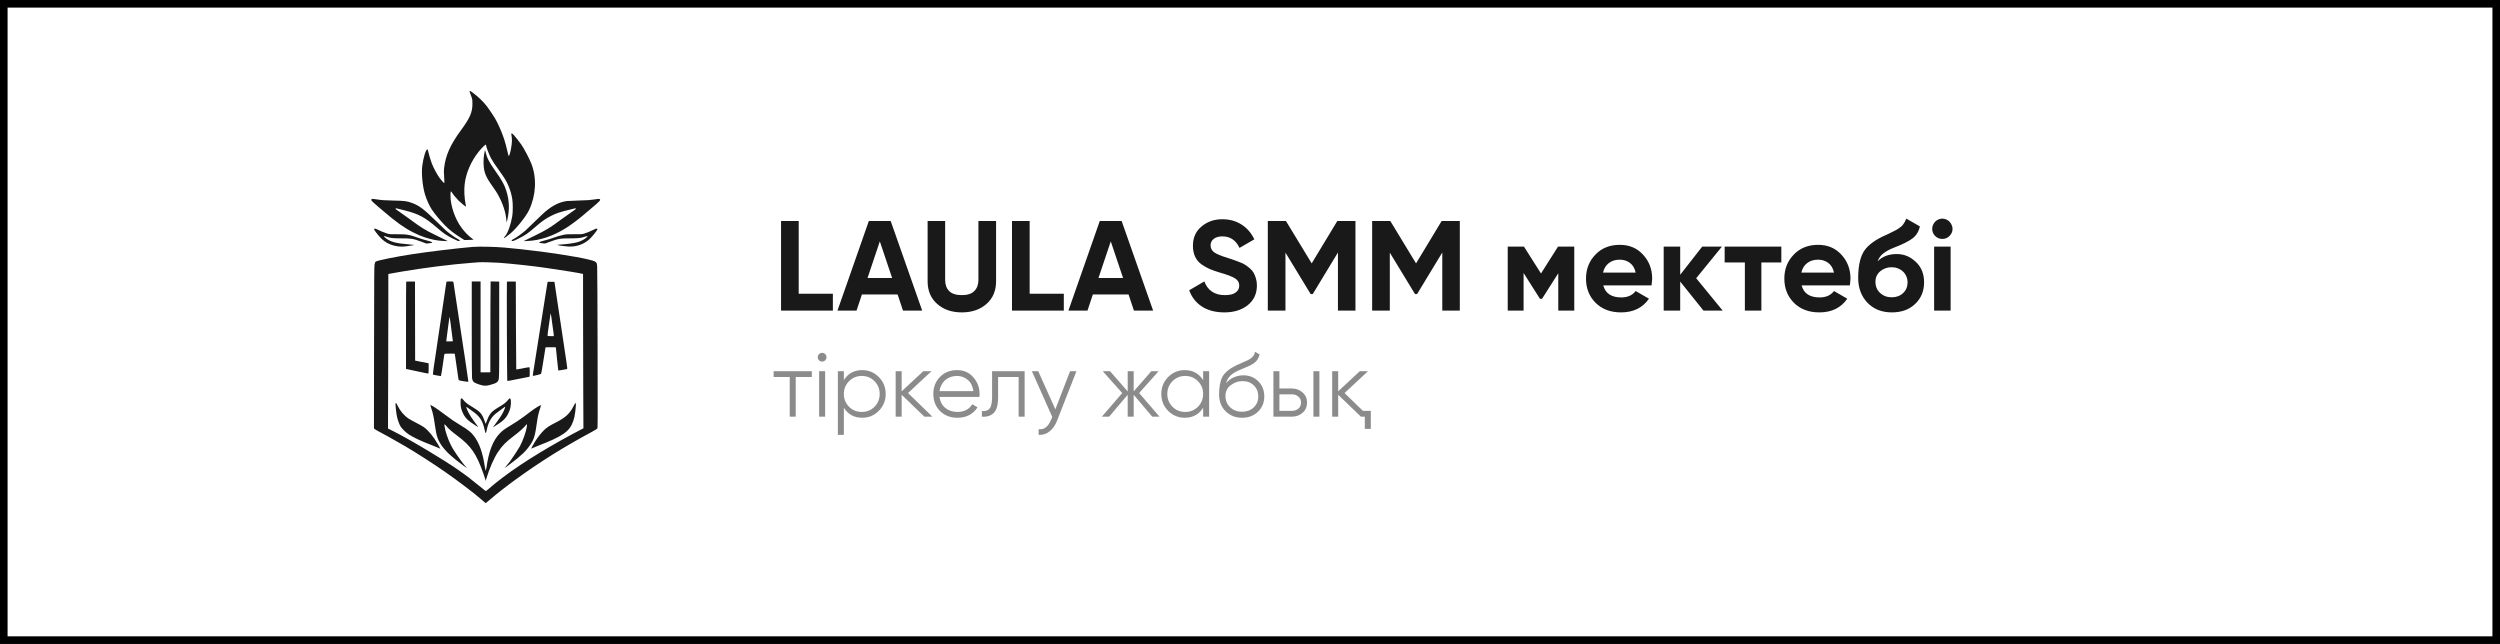
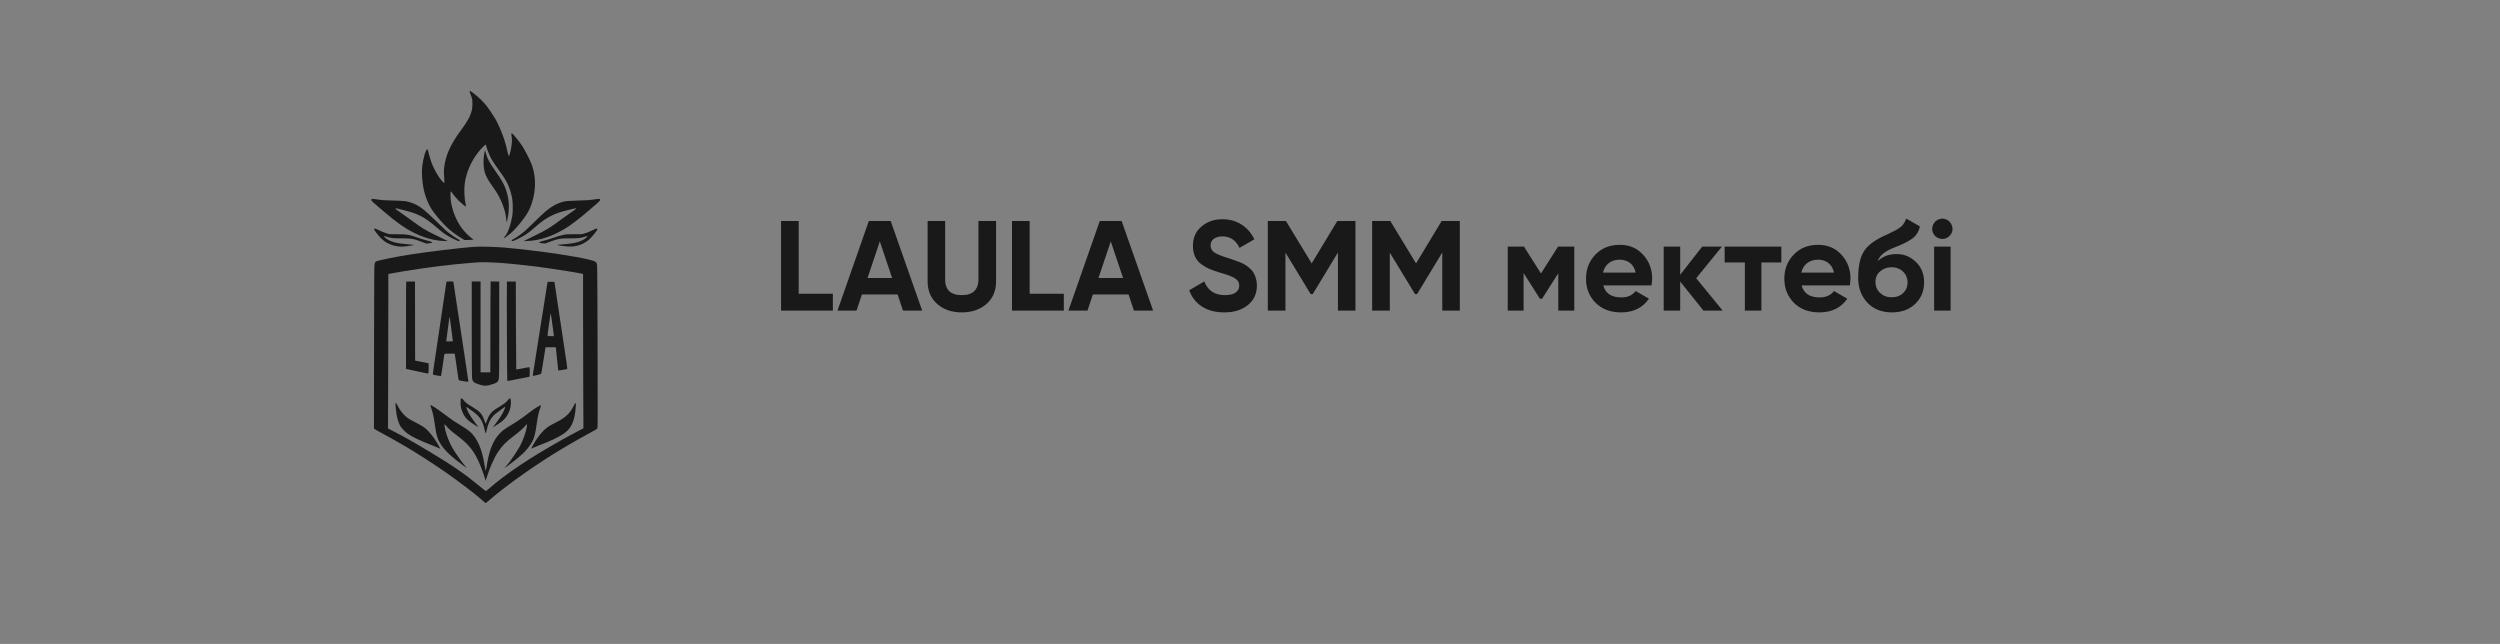
<svg xmlns="http://www.w3.org/2000/svg" width="330" height="85" viewBox="0 0 330 85" fill="none">
  <rect x="0" y="0" width="330" height="85" fill="#808080" stroke="none" />
-   <rect x="0.5" y="0.5" width="329" height="84" fill="white" stroke="black" />
  <path d="M105.429 38.77H109.939V41H103.098V29.176H105.429V38.77ZM119.195 41L118.485 38.872H113.772L113.063 41H110.546L114.685 29.176H117.573L121.729 41H119.195ZM114.516 36.693H117.759L116.137 31.861L114.516 36.693ZM126.956 41.236C125.638 41.236 124.557 40.865 123.712 40.122C122.868 39.378 122.445 38.382 122.445 37.132V29.176H124.76V36.946C124.76 37.565 124.934 38.055 125.283 38.416C125.644 38.776 126.201 38.956 126.956 38.956C127.71 38.956 128.262 38.776 128.611 38.416C128.971 38.055 129.151 37.565 129.151 36.946V29.176H131.483V37.132C131.483 38.382 131.06 39.378 130.216 40.122C129.371 40.865 128.284 41.236 126.956 41.236ZM135.914 38.77H140.424V41H133.583V29.176H135.914V38.77ZM149.679 41L148.97 38.872H144.257L143.548 41H141.031L145.169 29.176H148.058L152.213 41H149.679ZM145 36.693H148.244L146.622 31.861L145 36.693ZM161.621 41.236C160.439 41.236 159.448 40.977 158.648 40.459C157.86 39.941 157.303 39.226 156.976 38.314L158.969 37.149C159.431 38.354 160.338 38.956 161.689 38.956C162.342 38.956 162.821 38.838 163.125 38.601C163.429 38.365 163.581 38.066 163.581 37.706C163.581 37.289 163.395 36.968 163.023 36.743C162.652 36.507 161.987 36.253 161.03 35.983C160.501 35.825 160.05 35.668 159.679 35.51C159.318 35.352 158.952 35.144 158.581 34.885C157.838 34.333 157.466 33.523 157.466 32.453C157.466 31.372 157.843 30.521 158.598 29.902C159.352 29.26 160.27 28.939 161.351 28.939C162.308 28.939 163.147 29.17 163.868 29.632C164.6 30.093 165.169 30.747 165.574 31.591L163.615 32.723C163.142 31.709 162.387 31.203 161.351 31.203C160.867 31.203 160.484 31.315 160.202 31.541C159.932 31.755 159.797 32.036 159.797 32.385C159.797 32.757 159.949 33.061 160.253 33.297C160.591 33.534 161.188 33.782 162.044 34.041L162.854 34.311C162.945 34.333 163.052 34.373 163.175 34.429C163.311 34.474 163.457 34.53 163.615 34.598C163.952 34.722 164.2 34.84 164.358 34.953C164.538 35.065 164.741 35.217 164.966 35.409C165.191 35.6 165.36 35.797 165.473 36C165.597 36.203 165.698 36.45 165.777 36.743C165.867 37.025 165.912 37.334 165.912 37.672C165.912 38.765 165.512 39.632 164.713 40.274C163.913 40.916 162.883 41.236 161.621 41.236ZM178.921 29.176V41H176.607V33.331L173.279 38.821H173.009L169.681 33.348V41H167.35V29.176H169.748L173.144 34.767L176.522 29.176H178.921ZM192.695 29.176V41H190.381V33.331L187.053 38.821H186.783L183.455 33.348V41H181.124V29.176H183.523L186.918 34.767L190.296 29.176H192.695ZM207.804 32.554V41H205.692V36.068L203.547 39.446H203.277L201.114 36.034V41H199.02V32.554H201.165L203.412 36.101L205.658 32.554H207.804ZM211.633 37.672C211.914 38.731 212.708 39.26 214.015 39.26C214.848 39.26 215.479 38.979 215.907 38.416L217.663 39.429C216.83 40.634 215.602 41.236 213.981 41.236C212.584 41.236 211.464 40.814 210.619 39.97C209.775 39.125 209.352 38.061 209.352 36.777C209.352 35.516 209.769 34.457 210.602 33.601C211.425 32.745 212.494 32.318 213.812 32.318C215.062 32.318 216.081 32.745 216.869 33.601C217.68 34.468 218.086 35.527 218.086 36.777C218.086 36.923 218.074 37.07 218.052 37.216C218.041 37.363 218.024 37.515 218.001 37.672H211.633ZM215.907 35.983C215.783 35.409 215.529 34.981 215.146 34.699C214.763 34.418 214.319 34.277 213.812 34.277C213.226 34.277 212.742 34.429 212.359 34.733C211.976 35.026 211.723 35.443 211.599 35.983H215.907ZM227.394 41H224.86L221.786 37.166V41H219.607V32.554H221.786V36.27L224.691 32.554H227.293L223.897 36.726L227.394 41ZM235.137 32.554V34.649H232.502V41H230.323V34.649H227.654V32.554H235.137ZM237.812 37.672C238.094 38.731 238.887 39.26 240.194 39.26C241.027 39.26 241.658 38.979 242.086 38.416L243.842 39.429C243.009 40.634 241.782 41.236 240.16 41.236C238.764 41.236 237.643 40.814 236.798 39.97C235.954 39.125 235.532 38.061 235.532 36.777C235.532 35.516 235.948 34.457 236.782 33.601C237.604 32.745 238.673 32.318 239.991 32.318C241.241 32.318 242.26 32.745 243.048 33.601C243.859 34.468 244.265 35.527 244.265 36.777C244.265 36.923 244.253 37.07 244.231 37.216C244.22 37.363 244.203 37.515 244.18 37.672H237.812ZM242.086 35.983C241.962 35.409 241.708 34.981 241.326 34.699C240.943 34.418 240.498 34.277 239.991 34.277C239.405 34.277 238.921 34.429 238.538 34.733C238.155 35.026 237.902 35.443 237.778 35.983H242.086ZM249.723 41.236C248.394 41.236 247.319 40.809 246.497 39.953C245.686 39.097 245.281 38.01 245.281 36.693C245.281 35.262 245.495 34.153 245.923 33.365C246.339 32.577 247.201 31.861 248.507 31.22C248.597 31.174 248.71 31.124 248.845 31.068C248.98 31 249.138 30.927 249.318 30.848L250.027 30.493C250.095 30.459 250.174 30.42 250.264 30.375C250.354 30.319 250.455 30.257 250.568 30.189C250.714 30.099 250.838 30.009 250.939 29.919C251.052 29.829 251.142 29.733 251.21 29.632C251.289 29.53 251.362 29.418 251.429 29.294C251.497 29.17 251.564 29.024 251.632 28.855L253.423 29.885C253.276 30.572 252.944 31.107 252.426 31.49C251.897 31.873 251.131 32.256 250.129 32.639C249.768 32.774 249.459 32.914 249.2 33.061C248.952 33.196 248.738 33.337 248.558 33.483C248.378 33.63 248.231 33.787 248.119 33.956C248.006 34.114 247.916 34.294 247.848 34.497C248.468 33.855 249.312 33.534 250.382 33.534C251.328 33.534 252.161 33.877 252.882 34.564C253.614 35.24 253.98 36.141 253.98 37.267C253.98 38.427 253.586 39.378 252.798 40.122C252.021 40.865 250.996 41.236 249.723 41.236ZM249.689 35.274C249.126 35.274 248.631 35.448 248.203 35.797C247.775 36.158 247.561 36.625 247.561 37.199C247.561 37.796 247.764 38.286 248.169 38.669C248.586 39.052 249.098 39.243 249.706 39.243C250.314 39.243 250.816 39.057 251.21 38.686C251.604 38.314 251.801 37.841 251.801 37.267C251.801 36.985 251.745 36.721 251.632 36.473C251.531 36.225 251.384 36.017 251.193 35.848C251.013 35.668 250.793 35.527 250.534 35.426C250.275 35.324 249.994 35.274 249.689 35.274ZM256.385 31.541C256.025 31.541 255.709 31.411 255.439 31.152C255.18 30.882 255.051 30.566 255.051 30.206C255.051 30.026 255.084 29.857 255.152 29.699C255.231 29.53 255.327 29.384 255.439 29.26C255.563 29.136 255.704 29.041 255.862 28.973C256.03 28.894 256.205 28.855 256.385 28.855C256.565 28.855 256.74 28.894 256.909 28.973C257.078 29.041 257.218 29.136 257.331 29.26C257.455 29.384 257.551 29.53 257.618 29.699C257.697 29.857 257.737 30.026 257.737 30.206C257.737 30.566 257.601 30.882 257.331 31.152C257.072 31.411 256.757 31.541 256.385 31.541ZM255.304 41V32.554H257.483V41H255.304Z" fill="#191919" />
-   <path opacity="0.5" d="M107.16 49V49.768H105.036V55H104.244V49.768H102.12V49H107.16ZM108.929 47.56C108.817 47.672 108.681 47.728 108.521 47.728C108.361 47.728 108.225 47.672 108.113 47.56C108.001 47.448 107.945 47.312 107.945 47.152C107.945 46.992 108.001 46.856 108.113 46.744C108.225 46.632 108.361 46.576 108.521 46.576C108.681 46.576 108.817 46.632 108.929 46.744C109.041 46.856 109.097 46.992 109.097 47.152C109.097 47.312 109.041 47.448 108.929 47.56ZM108.125 55V49H108.917V55H108.125ZM113.814 48.856C114.67 48.856 115.398 49.16 115.998 49.768C116.606 50.376 116.91 51.12 116.91 52C116.91 52.88 116.606 53.624 115.998 54.232C115.398 54.84 114.67 55.144 113.814 55.144C112.75 55.144 111.942 54.704 111.39 53.824V57.4H110.598V49H111.39V50.176C111.942 49.296 112.75 48.856 113.814 48.856ZM112.074 53.692C112.53 54.148 113.09 54.376 113.754 54.376C114.418 54.376 114.978 54.148 115.434 53.692C115.89 53.228 116.118 52.664 116.118 52C116.118 51.336 115.89 50.776 115.434 50.32C114.978 49.856 114.418 49.624 113.754 49.624C113.09 49.624 112.53 49.856 112.074 50.32C111.618 50.776 111.39 51.336 111.39 52C111.39 52.664 111.618 53.228 112.074 53.692ZM123.075 55H122.019L119.019 52.108V55H118.227V49H119.019V51.652L121.875 49H122.955L119.859 51.88L123.075 55ZM126.331 48.856C127.227 48.856 127.943 49.172 128.479 49.804C129.031 50.428 129.307 51.168 129.307 52.024C129.307 52.064 129.303 52.116 129.295 52.18C129.295 52.244 129.291 52.316 129.283 52.396H124.015C124.095 53.004 124.351 53.488 124.783 53.848C125.215 54.2 125.755 54.376 126.403 54.376C126.859 54.376 127.251 54.284 127.579 54.1C127.915 53.908 128.167 53.66 128.335 53.356L129.031 53.764C128.767 54.196 128.407 54.536 127.951 54.784C127.495 55.024 126.975 55.144 126.391 55.144C125.447 55.144 124.679 54.848 124.087 54.256C123.495 53.664 123.199 52.912 123.199 52C123.199 51.096 123.491 50.348 124.075 49.756C124.659 49.156 125.411 48.856 126.331 48.856ZM126.331 49.624C126.019 49.624 125.731 49.672 125.467 49.768C125.203 49.864 124.967 50 124.759 50.176C124.559 50.352 124.395 50.564 124.267 50.812C124.139 51.06 124.055 51.332 124.015 51.628H128.491C128.403 50.988 128.159 50.496 127.759 50.152C127.343 49.8 126.867 49.624 126.331 49.624ZM135.252 49V55H134.46V49.768H131.748V52.444C131.748 53.452 131.556 54.14 131.172 54.508C130.796 54.884 130.276 55.048 129.612 55V54.256C130.068 54.304 130.404 54.196 130.62 53.932C130.844 53.668 130.956 53.172 130.956 52.444V49H135.252ZM141.25 49H142.09L139.522 55.552C139.29 56.152 138.958 56.62 138.526 56.956C138.102 57.292 137.626 57.44 137.098 57.4V56.656C137.818 56.744 138.366 56.328 138.742 55.408L138.898 55.036L136.21 49H137.05L139.306 54.028L141.25 49ZM153.055 55H152.095L149.647 52.108V55H148.855V52.108L146.407 55H145.447L148.135 51.88L145.567 49H146.527L148.855 51.664V49H149.647V51.664L151.975 49H152.935L150.367 51.88L153.055 55ZM158.812 49H159.605V55H158.812V53.824C158.261 54.704 157.453 55.144 156.389 55.144C155.533 55.144 154.801 54.84 154.193 54.232C153.593 53.624 153.293 52.88 153.293 52C153.293 51.128 153.593 50.384 154.193 49.768C154.801 49.16 155.533 48.856 156.389 48.856C157.453 48.856 158.261 49.296 158.812 50.176V49ZM154.769 53.692C155.225 54.148 155.785 54.376 156.449 54.376C157.113 54.376 157.673 54.148 158.129 53.692C158.585 53.228 158.812 52.664 158.812 52C158.812 51.336 158.585 50.776 158.129 50.32C157.673 49.856 157.113 49.624 156.449 49.624C155.785 49.624 155.225 49.856 154.769 50.32C154.313 50.776 154.085 51.336 154.085 52C154.085 52.664 154.313 53.228 154.769 53.692ZM163.945 55.144C163.089 55.144 162.369 54.86 161.785 54.292C161.209 53.716 160.921 52.972 160.921 52.06C160.921 51.036 161.073 50.252 161.377 49.708C161.681 49.156 162.297 48.656 163.225 48.208C163.313 48.168 163.413 48.124 163.525 48.076C163.645 48.02 163.777 47.96 163.921 47.896C164.201 47.784 164.421 47.688 164.581 47.608C164.701 47.552 164.821 47.488 164.941 47.416C165.069 47.336 165.185 47.248 165.289 47.152C165.393 47.056 165.477 46.948 165.541 46.828C165.605 46.7 165.637 46.564 165.637 46.42L166.261 46.78C166.221 46.98 166.157 47.16 166.069 47.32C165.973 47.488 165.873 47.624 165.769 47.728C165.673 47.832 165.517 47.948 165.301 48.076C165.197 48.14 165.105 48.192 165.025 48.232C164.945 48.272 164.873 48.308 164.809 48.34L164.209 48.592L163.645 48.832C163.365 48.952 163.125 49.072 162.925 49.192C162.725 49.312 162.553 49.444 162.409 49.588C162.273 49.724 162.157 49.876 162.061 50.044C161.973 50.204 161.901 50.388 161.845 50.596C162.117 50.236 162.461 49.972 162.877 49.804C163.293 49.628 163.705 49.54 164.113 49.54C164.913 49.54 165.573 49.804 166.093 50.332C166.621 50.852 166.885 51.52 166.885 52.336C166.885 53.144 166.605 53.816 166.045 54.352C165.493 54.88 164.793 55.144 163.945 55.144ZM163.945 54.352C164.569 54.352 165.081 54.164 165.481 53.788C165.889 53.404 166.093 52.92 166.093 52.336C166.093 51.744 165.901 51.26 165.517 50.884C165.141 50.5 164.637 50.308 164.005 50.308C163.437 50.308 162.921 50.488 162.457 50.848C161.993 51.192 161.761 51.664 161.761 52.264C161.761 52.872 161.969 53.372 162.385 53.764C162.801 54.156 163.321 54.352 163.945 54.352ZM170.526 51.28C171.078 51.28 171.55 51.456 171.942 51.808C172.334 52.152 172.53 52.596 172.53 53.14C172.53 53.692 172.334 54.14 171.942 54.484C171.566 54.828 171.094 55 170.526 55H168.09V49H168.882V51.28H170.526ZM173.37 49H174.162V55H173.37V49ZM170.526 54.232C170.862 54.232 171.146 54.136 171.378 53.944C171.618 53.744 171.738 53.476 171.738 53.14C171.738 52.804 171.618 52.54 171.378 52.348C171.146 52.148 170.862 52.048 170.526 52.048H168.882V54.232H170.526ZM179.904 54.232H180.948V56.608H180.156V55H179.64L176.64 52.108V55H175.848V49H176.64V51.652L179.496 49H180.576L177.48 51.88L179.904 54.232Z" fill="#191919" />
  <path fill-rule="evenodd" clip-rule="evenodd" d="M61.979 12.062C61.979 12.1 62.019 12.22 62.068 12.33C62.116 12.44 62.202 12.676 62.259 12.854C62.352 13.148 62.362 13.228 62.362 13.707C62.361 14.81 62.032 15.575 60.886 17.134C59.447 19.092 58.815 20.498 58.623 22.173C58.58 22.545 58.583 22.746 58.648 23.779C58.664 24.042 58.659 24.171 58.634 24.171C58.595 24.171 58.25 23.79 58.056 23.533C57.706 23.068 57.204 22.13 56.973 21.509C56.82 21.098 56.563 20.227 56.508 19.933C56.476 19.761 56.456 19.723 56.397 19.723C56.212 19.723 55.875 20.831 55.739 21.884C55.61 22.886 55.771 24.577 56.099 25.666C56.302 26.341 56.687 27.194 56.995 27.652C57.424 28.29 58.193 29.211 58.791 29.804C59.375 30.383 59.938 30.82 60.841 31.396L61.288 31.681L61.606 31.681C61.781 31.681 62.058 31.67 62.221 31.658L62.519 31.634L62.24 31.427C61.814 31.109 61.313 30.592 60.931 30.077C60.071 28.917 59.464 27.165 59.464 25.842C59.464 25.223 59.496 25.147 59.65 25.401C59.813 25.671 60.217 26.162 60.541 26.487C60.832 26.777 61.437 27.27 61.504 27.27C61.517 27.27 61.498 27.126 61.462 26.951C61.289 26.115 61.242 25.057 61.342 24.251C61.522 22.796 62.202 21.244 63.208 19.996C63.54 19.583 64.078 19.053 64.131 19.086C64.151 19.098 64.167 19.148 64.167 19.198C64.167 19.384 64.558 20.404 64.815 20.89C64.991 21.221 65.395 21.832 65.864 22.476C66.601 23.486 66.862 23.92 67.14 24.59C67.379 25.17 67.511 25.634 67.618 26.272C67.709 26.82 67.709 27.968 67.618 28.527C67.441 29.616 67.025 30.786 66.683 31.152C66.573 31.271 66.484 31.422 66.51 31.448C66.534 31.472 67.056 31.091 67.401 30.799C68.194 30.128 69.449 28.548 69.833 27.738C70.759 25.787 70.875 23.495 70.144 21.619C69.874 20.927 69.176 19.601 68.801 19.067C68.537 18.692 68.031 18.05 67.818 17.819C67.59 17.573 67.464 17.537 67.497 17.727C67.612 18.386 67.605 18.747 67.463 19.577C67.374 20.091 67.223 20.598 67.157 20.598C67.141 20.598 67.1 20.479 67.067 20.334C66.859 19.432 66.659 18.675 66.55 18.374C66.48 18.183 66.398 17.954 66.366 17.863C66.112 17.143 65.671 16.18 65.321 15.585C65.1 15.208 64.519 14.353 64.246 14.002C63.771 13.392 63.128 12.775 62.403 12.235C62.065 11.983 61.979 11.948 61.979 12.062ZM64.009 19.832C63.997 19.862 63.952 20.1 63.907 20.361C63.848 20.709 63.827 20.985 63.827 21.4C63.827 22.537 64.043 23.192 64.763 24.233C64.946 24.499 65.224 24.901 65.379 25.127C66.073 26.135 66.681 27.66 66.794 28.678C66.816 28.876 66.846 29.112 66.86 29.202L66.886 29.366L66.966 29.02C67.273 27.695 67.235 26.486 66.846 25.228C66.587 24.39 66.267 23.809 65.373 22.55C64.565 21.414 64.272 20.841 64.092 20.051C64.058 19.901 64.021 19.802 64.009 19.832ZM49.044 26.293C49.02 26.317 49 26.364 49 26.397C49 26.471 49.325 26.789 49.839 27.219C50.049 27.395 50.383 27.678 50.58 27.847C52.285 29.308 53.342 30.065 54.505 30.658C55.154 30.988 55.528 31.148 56.085 31.332C56.982 31.629 57.77 31.78 58.583 31.811L59.117 31.831L58.68 31.616C58.439 31.497 57.873 31.22 57.421 30.999C56.082 30.347 55.612 30.054 54.081 28.921C53.623 28.581 53.031 28.159 52.766 27.984C52.252 27.643 52.188 27.588 52.228 27.523C52.258 27.474 52.18 27.459 53.289 27.739C55.293 28.244 56.046 28.646 57.753 30.115C58.595 30.84 58.908 31.052 59.797 31.501C60.291 31.75 60.481 31.828 60.568 31.82C60.642 31.813 60.688 31.787 60.696 31.748C60.704 31.703 60.62 31.641 60.386 31.52C60.053 31.348 59.306 30.812 58.862 30.429C58.722 30.307 58.131 29.739 57.549 29.167C55.986 27.627 55.312 27.122 54.371 26.784C53.684 26.537 53.452 26.508 51.862 26.47C50.7 26.442 50.428 26.425 49.901 26.343C49.211 26.237 49.106 26.231 49.044 26.293ZM78.312 26.344C77.87 26.416 77.562 26.436 76.417 26.467C75.665 26.487 74.94 26.519 74.806 26.538C73.845 26.677 72.976 27.104 72.005 27.913C71.795 28.088 71.171 28.676 70.62 29.219C70.068 29.763 69.502 30.307 69.362 30.429C68.914 30.818 68.131 31.382 67.849 31.52C67.561 31.66 67.516 31.699 67.546 31.778C67.586 31.883 67.796 31.818 68.401 31.515C69.322 31.055 69.687 30.806 70.565 30.04C71.528 29.201 72.062 28.826 72.825 28.455C73.454 28.15 73.883 28.004 74.936 27.738C76.046 27.457 76.016 27.462 76.016 27.55C76.016 27.599 75.854 27.726 75.46 27.987C75.154 28.189 74.534 28.629 74.083 28.965C72.6 30.068 72.162 30.337 70.621 31.09C70.069 31.36 69.502 31.637 69.362 31.706L69.107 31.831L69.635 31.811C71.256 31.749 73.018 31.158 74.68 30.117C75.343 29.701 76.245 29.035 76.922 28.46C77.075 28.33 77.545 27.933 77.966 27.578C79.188 26.548 79.308 26.421 79.18 26.293C79.119 26.232 78.925 26.243 78.312 26.344ZM49.422 30.207C49.35 30.279 49.375 30.335 49.622 30.66C50.174 31.386 50.564 31.76 51.073 32.051C51.617 32.362 52.368 32.556 53.026 32.556C53.344 32.556 54.122 32.459 54.542 32.368C54.739 32.325 54.728 32.323 53.982 32.259C53.035 32.179 52.508 32.104 52.062 31.987C51.59 31.863 51.084 31.609 50.828 31.367C50.629 31.18 50.626 31.173 50.723 31.172C50.779 31.171 50.943 31.213 51.088 31.265C51.539 31.425 51.883 31.462 52.92 31.462C54.309 31.462 54.54 31.501 55.654 31.916L56.273 32.148L56.637 32.114C56.995 32.08 57.107 32.042 57.037 31.977C56.974 31.919 56.583 31.791 56.188 31.698C55.974 31.648 55.553 31.518 55.253 31.41C54.026 30.971 53.695 30.913 52.427 30.919C51.441 30.923 51.419 30.922 51.096 30.826C50.799 30.738 49.983 30.402 49.893 30.331C49.873 30.315 49.771 30.268 49.667 30.227C49.498 30.16 49.471 30.158 49.422 30.207ZM78.677 30.179C78.647 30.189 78.451 30.279 78.24 30.377C77.686 30.638 77.481 30.721 77.121 30.828C76.806 30.922 76.78 30.923 75.797 30.918C74.916 30.914 74.75 30.922 74.43 30.988C73.941 31.088 73.516 31.212 72.988 31.408C72.747 31.498 72.324 31.628 72.047 31.697C71.039 31.948 70.92 32.056 71.588 32.113L71.95 32.144L72.388 31.983C73.692 31.502 73.914 31.462 75.291 31.462C76.342 31.462 76.684 31.425 77.136 31.265C77.281 31.213 77.445 31.171 77.501 31.172C77.598 31.173 77.594 31.18 77.396 31.367C77.14 31.609 76.634 31.863 76.161 31.987C75.674 32.115 74.847 32.225 73.905 32.286C73.697 32.3 73.55 32.324 73.577 32.339C73.677 32.394 74.62 32.528 75.036 32.547C76.077 32.593 77.058 32.252 77.799 31.586C78.14 31.279 78.859 30.382 78.859 30.264C78.859 30.21 78.743 30.156 78.677 30.179ZM62.362 32.597C60.25 32.778 56.652 33.211 54.396 33.556C52.388 33.862 49.962 34.349 49.659 34.505C49.521 34.576 49.507 34.602 49.443 34.889C49.396 35.094 49.387 36.596 49.375 45.836L49.361 56.546L49.451 56.628C49.5 56.673 49.62 56.751 49.717 56.801C50.529 57.221 52.266 58.191 53.484 58.904C54.963 59.77 57.281 61.261 58.797 62.322C60.483 63.503 62.618 65.119 63.348 65.766C63.702 66.081 64 66.338 64.06 66.38C64.117 66.42 64.184 66.374 64.61 66.003C65.455 65.268 66.848 64.176 68.031 63.321C71.434 60.862 74.38 59.022 78.195 56.968C78.545 56.78 78.813 56.612 78.848 56.559C78.902 56.475 78.905 55.632 78.882 46.053C78.869 40.324 78.844 35.443 78.827 35.206C78.792 34.711 78.753 34.628 78.493 34.499C78.226 34.367 77.291 34.144 76.088 33.927C75.578 33.835 75.236 33.778 74.43 33.65C74.169 33.609 73.857 33.56 73.737 33.541C71.977 33.263 68.826 32.883 66.646 32.685C65.313 32.565 63.242 32.522 62.362 32.597ZM65.898 34.687C67.654 34.816 70.668 35.146 72.078 35.365C72.208 35.385 72.594 35.442 72.935 35.491C74.584 35.729 76.473 36.041 76.827 36.133L76.963 36.168L76.964 41.043C76.964 43.724 76.975 48.308 76.988 51.228L77.012 56.539L76.742 56.675C76.268 56.913 74.93 57.634 74.12 58.087C69.998 60.392 66.789 62.539 64.562 64.483C64.349 64.669 64.154 64.822 64.131 64.822C64.107 64.822 63.765 64.554 63.371 64.227C61.364 62.563 59.776 61.468 56.636 59.582C54.678 58.407 53.06 57.494 51.885 56.901L51.215 56.564L51.238 49.764C51.25 46.025 51.26 41.437 51.26 39.569V36.173L51.434 36.133C51.617 36.091 51.772 36.063 53.102 35.838C53.942 35.695 54.191 35.656 55.307 35.492C56.855 35.265 58.354 35.075 60.083 34.888C60.736 34.817 61.56 34.743 62.289 34.689C62.69 34.659 63.1 34.629 63.2 34.62C63.538 34.593 65.163 34.633 65.898 34.687ZM53.619 37.173C53.605 37.187 53.594 39.786 53.594 42.948V48.697L53.967 48.777C54.173 48.822 54.489 48.89 54.669 48.929C55.039 49.01 55.667 49.144 56.181 49.252C56.447 49.308 56.532 49.314 56.554 49.28C56.569 49.256 56.582 48.948 56.583 48.596L56.583 47.957L55.69 47.779L54.797 47.6L54.788 42.384L54.779 37.168L54.211 37.158C53.899 37.153 53.633 37.16 53.619 37.173ZM58.935 37.196C58.926 37.221 58.878 37.528 58.827 37.879C58.735 38.514 58.62 39.296 58.406 40.723C58.345 41.134 58.271 41.634 58.242 41.835C58.213 42.035 58.157 42.413 58.118 42.673C58.078 42.934 58.02 43.328 57.987 43.548C57.955 43.769 57.888 44.22 57.838 44.551C57.788 44.882 57.733 45.259 57.715 45.389C57.697 45.52 57.64 45.905 57.588 46.246C57.277 48.285 57.158 49.121 57.153 49.289L57.148 49.452L57.668 49.56C57.954 49.619 58.197 49.658 58.208 49.647C58.22 49.635 58.269 49.358 58.318 49.03C58.367 48.702 58.441 48.212 58.481 47.941C58.522 47.671 58.571 47.326 58.59 47.176C58.648 46.72 58.65 46.713 58.789 46.691C58.857 46.68 59.164 46.674 59.471 46.677L60.028 46.684L60.073 46.994C60.098 47.164 60.143 47.476 60.174 47.686C60.327 48.727 60.458 49.628 60.491 49.874C60.511 50.024 60.547 50.167 60.57 50.19C60.619 50.241 61.767 50.427 61.804 50.391C61.832 50.363 61.811 50.206 61.522 48.288C61.45 47.807 61.376 47.306 61.357 47.176C61.339 47.046 61.308 46.84 61.288 46.72C61.268 46.6 61.218 46.28 61.178 46.009C61.138 45.739 60.99 44.754 60.849 43.822C60.485 41.414 60.486 41.42 60.447 41.178C60.428 41.058 60.387 40.788 60.356 40.577C60.325 40.366 60.283 40.096 60.264 39.975C60.244 39.855 60.171 39.371 60.102 38.9C60.032 38.429 59.958 37.945 59.939 37.824C59.919 37.704 59.893 37.532 59.881 37.442C59.839 37.13 59.873 37.15 59.387 37.15C59.071 37.15 58.947 37.162 58.935 37.196ZM62.271 43.412C62.271 47.547 62.284 49.752 62.309 49.906C62.388 50.395 62.509 50.503 63.258 50.755C63.937 50.983 64.282 50.967 65.184 50.661C65.476 50.562 65.673 50.43 65.748 50.282C65.901 49.98 65.898 50.086 65.898 43.475V37.168L65.33 37.158L64.762 37.148L64.737 40.294C64.723 42.023 64.719 44.678 64.727 46.193C64.736 47.707 64.734 48.991 64.724 49.045L64.705 49.145H64.071H63.437V43.147V37.15H62.854H62.271L62.271 43.412ZM66.913 37.207C66.877 37.301 66.923 50.239 66.96 50.272C66.978 50.288 67.148 50.27 67.338 50.233C67.529 50.195 68.152 50.073 68.724 49.962C69.295 49.85 69.8 49.75 69.845 49.739C69.926 49.72 69.927 49.713 69.927 49.106C69.927 48.769 69.912 48.483 69.894 48.472C69.876 48.461 69.692 48.485 69.484 48.526C69.276 48.566 68.895 48.64 68.637 48.691C68.379 48.742 68.158 48.773 68.145 48.76C68.133 48.748 68.114 46.134 68.104 42.953L68.086 37.168L67.511 37.158C67.008 37.149 66.933 37.155 66.913 37.207ZM72.279 37.231C72.263 37.274 72.157 37.932 72.074 38.496C72.055 38.626 71.992 39.028 71.933 39.39C71.875 39.752 71.784 40.319 71.733 40.65C71.681 40.981 71.615 41.399 71.586 41.58C71.557 41.76 71.499 42.121 71.458 42.382C71.416 42.642 71.359 43.003 71.33 43.184C71.301 43.364 71.235 43.783 71.184 44.113C71.132 44.444 71.033 45.068 70.964 45.499C70.894 45.93 70.822 46.389 70.802 46.52C70.75 46.859 70.52 48.317 70.474 48.598C70.453 48.728 70.411 48.98 70.382 49.158C70.314 49.564 70.315 49.619 70.383 49.619C70.501 49.619 71.37 49.394 71.41 49.352C71.446 49.315 71.517 48.948 71.642 48.142C71.658 48.042 71.746 47.495 71.838 46.927C71.93 46.359 72.005 45.878 72.005 45.86C72.005 45.839 72.28 45.829 72.689 45.835L73.372 45.845L73.416 46.283C73.441 46.523 73.485 46.974 73.516 47.285C73.597 48.125 73.681 48.901 73.692 48.91C73.705 48.921 74.723 48.754 74.81 48.726C74.906 48.696 74.905 48.675 74.791 47.923C74.739 47.582 74.683 47.205 74.667 47.085C74.622 46.75 74.286 44.502 74.193 43.913C74.174 43.793 74.1 43.3 74.028 42.819C73.89 41.896 73.863 41.718 73.479 39.173C73.346 38.291 73.226 37.487 73.213 37.387L73.19 37.205L72.743 37.194C72.405 37.187 72.291 37.196 72.279 37.231ZM72.78 41.862C72.814 42.108 72.884 42.62 72.935 43.001C72.986 43.382 73.043 43.794 73.063 43.916C73.083 44.038 73.099 44.19 73.099 44.253V44.369H72.697C72.391 44.369 72.29 44.357 72.275 44.319C72.256 44.27 72.345 43.6 72.551 42.238C72.612 41.838 72.661 41.489 72.661 41.463C72.661 41.437 72.674 41.416 72.69 41.416C72.706 41.416 72.746 41.617 72.78 41.862ZM59.497 42.819C59.56 43.34 59.628 43.874 59.646 44.004C59.665 44.134 59.698 44.397 59.719 44.587C59.74 44.778 59.766 44.962 59.777 44.998C59.795 45.056 59.758 45.061 59.352 45.061H58.908L58.934 44.815C58.948 44.68 59.023 44.093 59.102 43.512C59.18 42.93 59.263 42.31 59.286 42.133C59.309 41.957 59.34 41.825 59.355 41.842C59.369 41.858 59.433 42.298 59.497 42.819ZM60.844 52.632C60.807 52.677 60.795 52.816 60.796 53.17C60.798 53.717 60.867 54.026 61.1 54.522C61.413 55.191 61.787 55.552 62.845 56.213C63.01 56.316 63.146 56.393 63.146 56.385C63.146 56.376 62.951 56.109 62.713 55.792C62.272 55.203 62.082 54.915 61.835 54.454C61.678 54.163 61.52 53.748 61.553 53.715C61.564 53.703 61.669 53.767 61.786 53.856C61.902 53.946 62.153 54.126 62.344 54.258C63.319 54.93 63.723 55.544 63.968 56.723C64.015 56.951 64.063 57.147 64.075 57.159C64.127 57.211 64.198 57.047 64.256 56.746C64.43 55.827 64.793 55.148 65.381 54.639C65.505 54.532 65.823 54.293 66.088 54.108C66.353 53.923 66.58 53.756 66.592 53.737C66.604 53.718 66.635 53.702 66.662 53.702C66.697 53.702 66.688 53.762 66.624 53.939C66.442 54.441 66.136 54.956 65.564 55.725C65.064 56.397 65.046 56.424 65.118 56.38C66.341 55.642 66.746 55.273 67.082 54.595C67.319 54.118 67.412 53.775 67.435 53.301C67.456 52.869 67.422 52.652 67.325 52.593C67.269 52.56 67.24 52.576 67.144 52.698C66.786 53.147 66.638 53.263 65.716 53.815C64.879 54.317 64.577 54.676 64.277 55.526C64.192 55.768 64.115 55.96 64.108 55.952C64.1 55.944 64.029 55.755 63.95 55.532C63.619 54.59 63.391 54.339 62.248 53.654C61.661 53.303 61.43 53.121 61.198 52.83C60.984 52.562 60.928 52.531 60.844 52.632ZM52.216 53.237C52.164 53.3 52.294 54.516 52.406 55.015C52.509 55.473 52.697 55.987 52.868 56.279C53.036 56.566 53.546 57.069 53.926 57.321C54.548 57.735 55.563 58.215 56.841 58.699C57.171 58.824 57.594 58.997 57.783 59.085C57.972 59.172 58.129 59.24 58.133 59.235C58.137 59.23 57.991 58.966 57.808 58.65C57.206 57.606 56.541 56.8 55.92 56.363C55.774 56.26 55.343 56.018 54.964 55.825C54.585 55.633 54.127 55.378 53.947 55.26C53.334 54.858 52.845 54.282 52.476 53.529C52.385 53.343 52.298 53.191 52.282 53.191C52.267 53.191 52.237 53.212 52.216 53.237ZM75.733 53.566C75.216 54.606 74.641 55.135 73.299 55.806C72.509 56.201 72.164 56.431 71.755 56.834C71.429 57.156 70.95 57.767 70.667 58.223C70.492 58.505 70.109 59.19 70.109 59.222C70.109 59.234 70.204 59.197 70.319 59.139C70.434 59.081 70.75 58.949 71.021 58.844C74.289 57.585 75.198 56.95 75.662 55.598C75.81 55.167 75.863 54.922 75.942 54.308C76.029 53.629 76.039 53.191 75.967 53.191C75.941 53.191 75.836 53.36 75.733 53.566ZM56.802 53.504C56.802 53.516 56.849 53.66 56.907 53.823C57.139 54.483 57.251 54.994 57.406 56.108C57.616 57.622 57.8 58.145 58.419 58.979C58.814 59.51 59.39 60.075 60.16 60.685C60.862 61.241 61.616 61.806 61.633 61.789C61.639 61.782 61.547 61.671 61.427 61.54C61.055 61.134 60.257 60.012 59.766 59.207C59.397 58.601 59.002 57.635 58.788 56.81C58.687 56.421 58.634 55.999 58.687 55.999C58.706 55.999 58.808 56.105 58.913 56.235C59.207 56.597 59.574 56.921 60.362 57.514C62.211 58.906 62.881 59.885 63.832 62.581C63.953 62.923 64.063 63.266 64.078 63.344L64.104 63.485L64.203 63.16C64.614 61.813 65.188 60.498 65.713 59.699C66.285 58.829 66.773 58.335 67.877 57.506C68.552 56.998 69.154 56.456 69.405 56.13C69.564 55.922 69.596 55.976 69.537 56.353C69.432 57.019 69.022 58.173 68.632 58.901C68.436 59.265 67.7 60.389 67.315 60.91C67.208 61.055 66.996 61.314 66.844 61.485C66.692 61.656 66.578 61.796 66.59 61.796C66.602 61.796 66.894 61.584 67.24 61.326C68.803 60.157 69.439 59.55 70.026 58.67C70.501 57.957 70.638 57.481 70.892 55.652C70.992 54.94 71.098 54.477 71.298 53.89C71.369 53.682 71.417 53.503 71.406 53.491C71.35 53.436 70.658 53.861 70.013 54.346C69.755 54.54 69.372 54.829 69.161 54.988C68.686 55.347 67.902 55.866 67.302 56.219C66.647 56.603 66.304 56.858 65.961 57.216C65.069 58.146 64.509 59.587 64.222 61.697C64.209 61.793 64.177 61.931 64.152 62.004L64.107 62.136L64.065 61.975C64.042 61.886 63.989 61.592 63.947 61.322C63.715 59.812 63.294 58.602 62.704 57.749C62.261 57.109 61.869 56.778 60.776 56.126C60.042 55.688 59.539 55.345 58.705 54.714C57.532 53.827 56.802 53.363 56.802 53.504Z" fill="#191919" />
</svg>